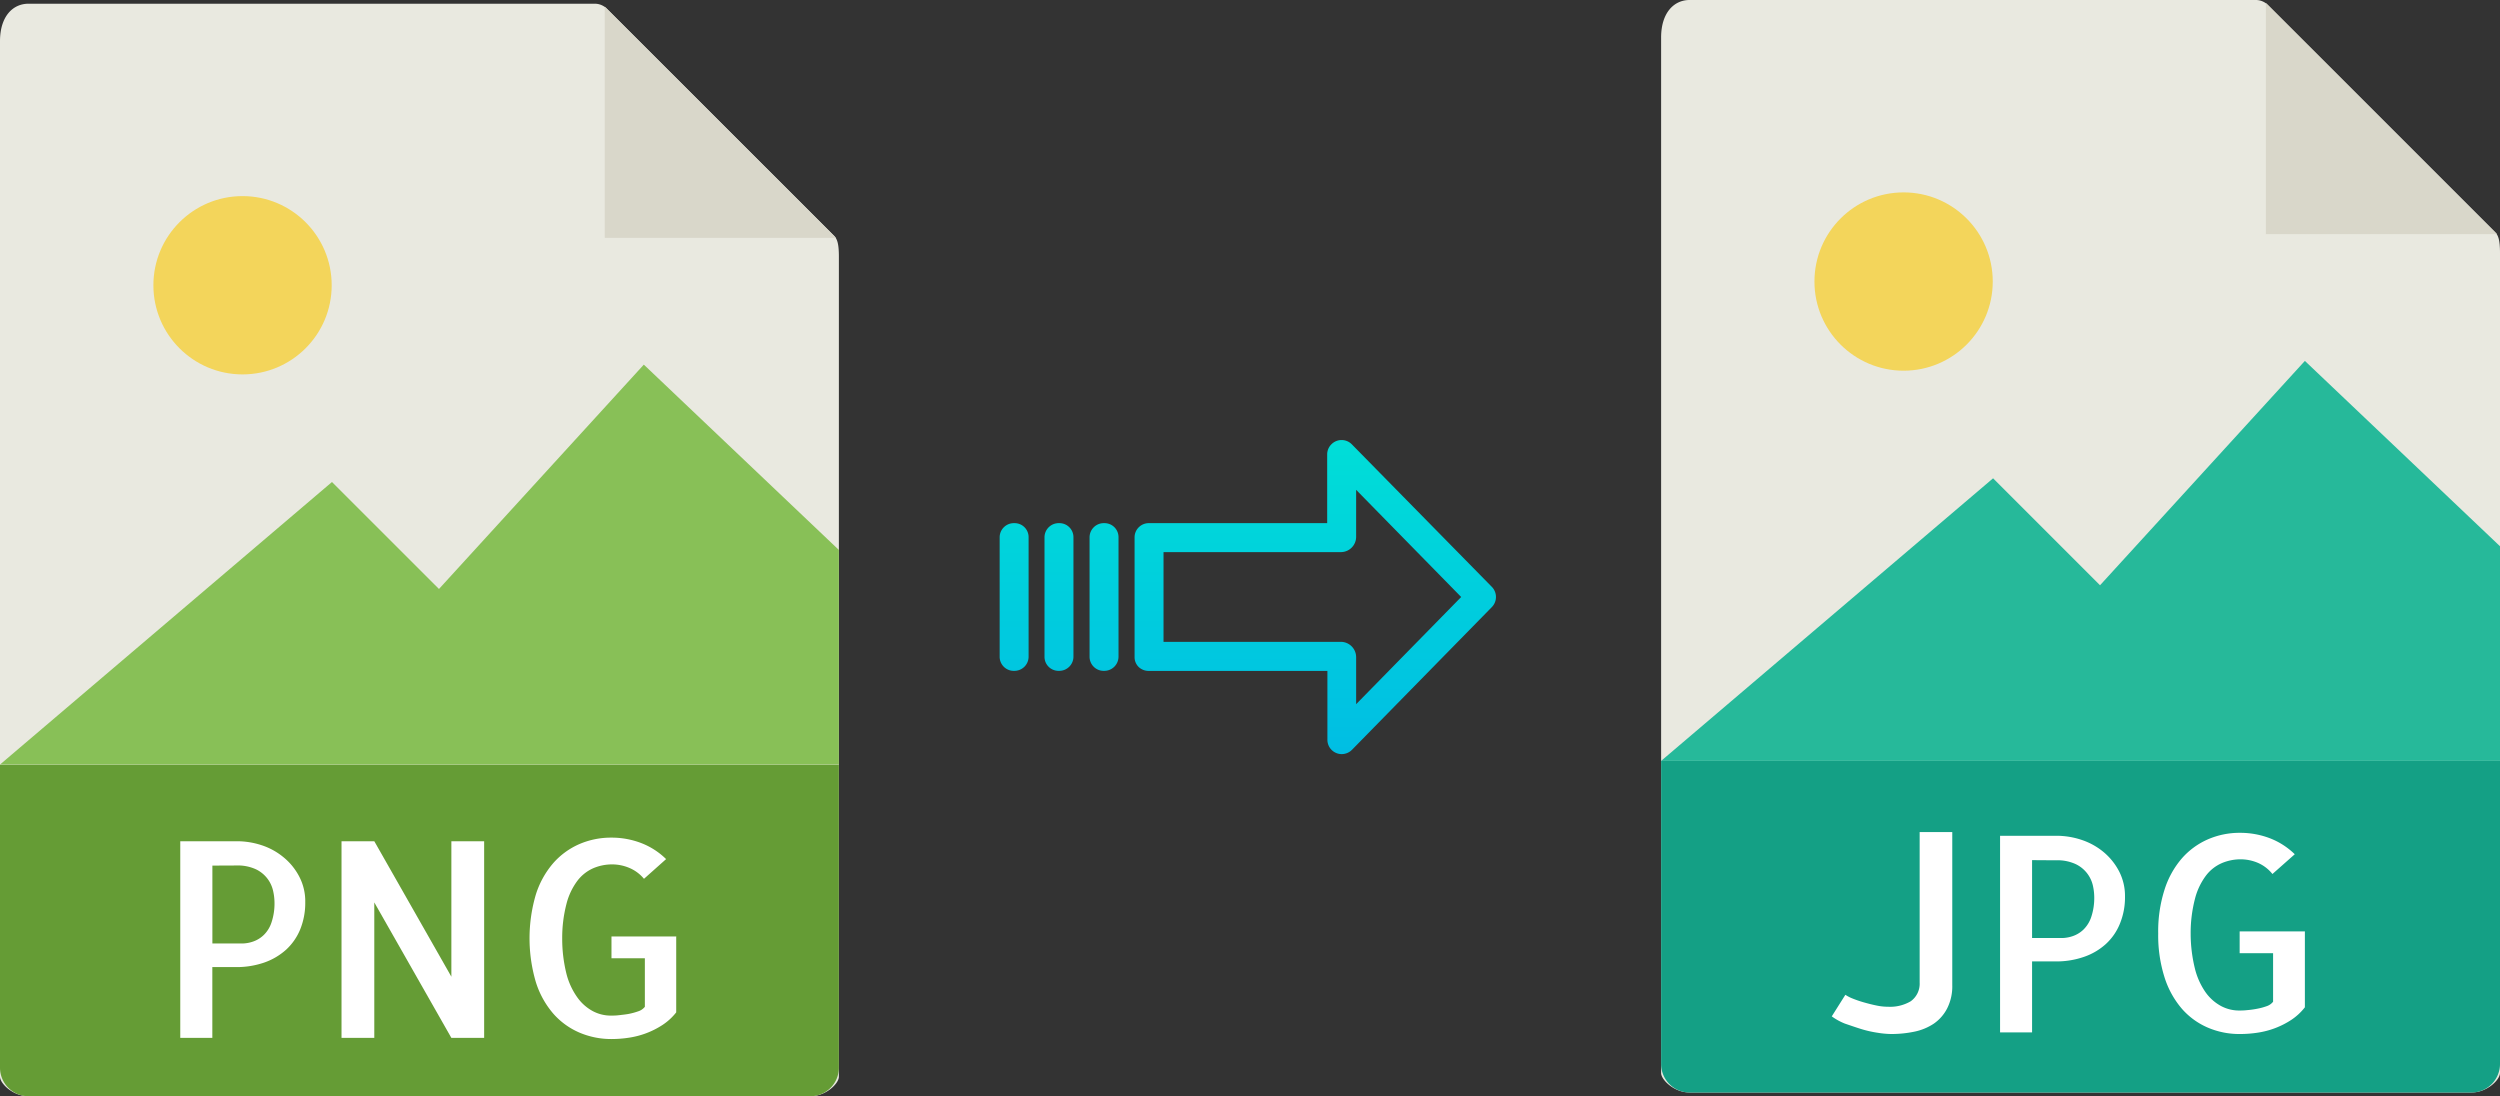
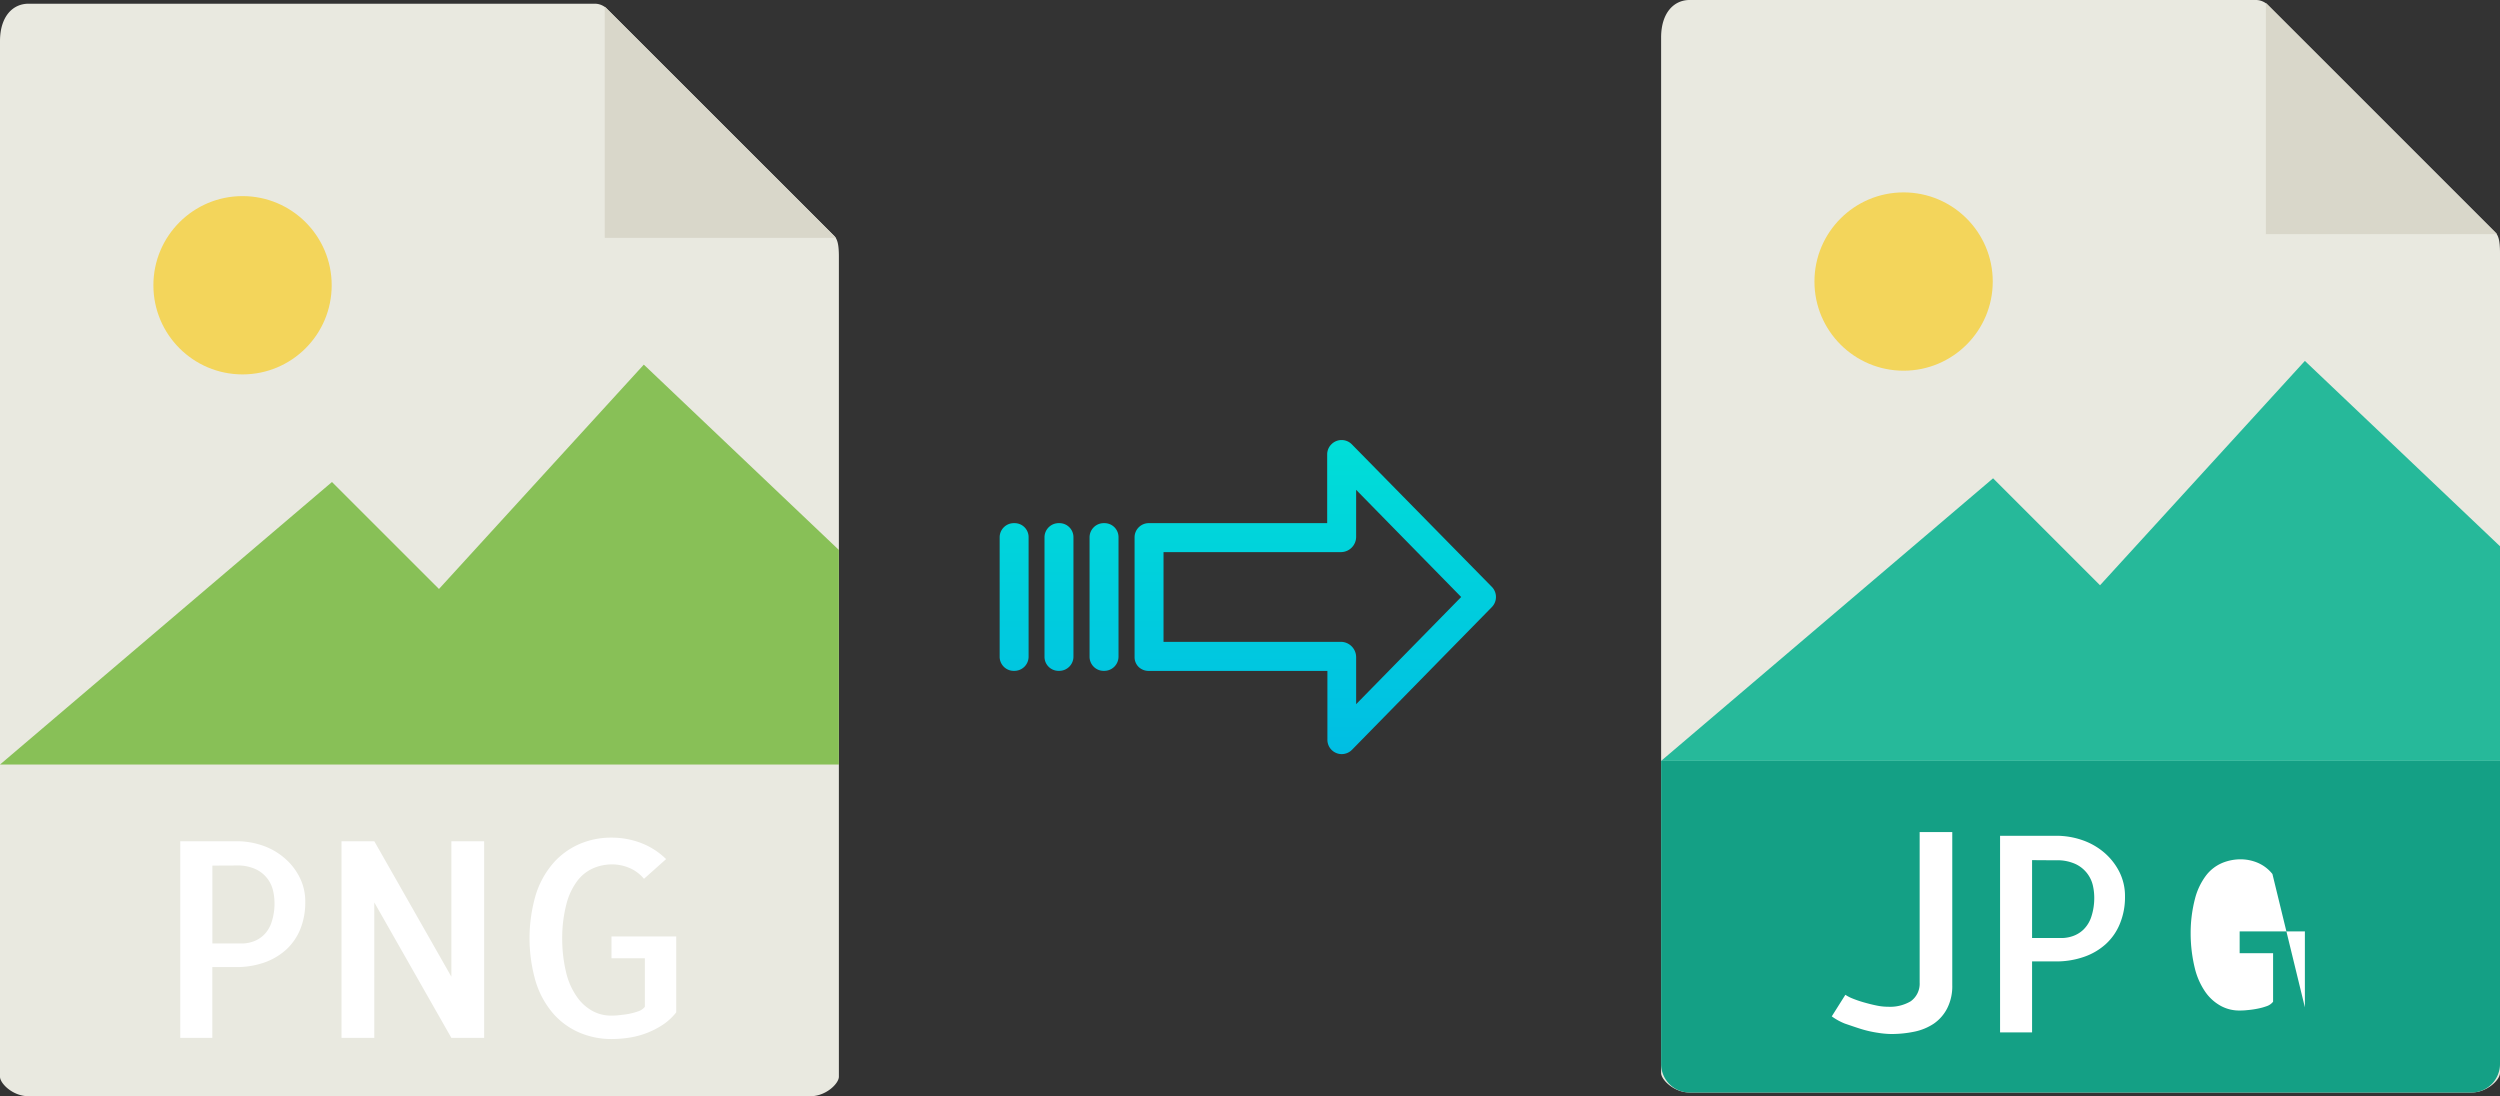
<svg xmlns="http://www.w3.org/2000/svg" xmlns:xlink="http://www.w3.org/1999/xlink" viewBox="0 0 457.66 200.68">
  <rect x="0" y="0" width="457.66" height="200.68" fill="#333333" stroke="none" />
  <defs>
    <style>.cls-1{fill:#e9e9e0;}.cls-2{fill:#d9d7ca;}.cls-3{fill:#f3d55b;}.cls-4{fill:#26b99a;}.cls-5{fill:#14a085;}.cls-6{fill:#fff;}.cls-7{fill:#659c35;}.cls-8{fill:#88c057;}.cls-9{fill:url(#linear-gradient);}.cls-10{fill:url(#linear-gradient-2);}.cls-11{fill:url(#linear-gradient-3);}.cls-12{fill:url(#linear-gradient-4);}</style>
    <linearGradient id="linear-gradient" x1="240.75" y1="136.14" x2="240.75" y2="16.94" gradientTransform="matrix(1, 0, 0, -1, 0, 186.59)" gradientUnits="userSpaceOnUse">
      <stop offset="0" stop-color="#00efd1" />
      <stop offset="1" stop-color="#00acea" />
    </linearGradient>
    <linearGradient id="linear-gradient-2" x1="202.1" y1="136.14" x2="202.1" y2="16.94" xlink:href="#linear-gradient" />
    <linearGradient id="linear-gradient-3" x1="193.85" y1="136.14" x2="193.85" y2="16.94" xlink:href="#linear-gradient" />
    <linearGradient id="linear-gradient-4" x1="185.61" y1="136.14" x2="185.61" y2="16.94" xlink:href="#linear-gradient" />
  </defs>
  <title>png to jpg</title>
  <g id="Layer_2" data-name="Layer 2">
    <g id="Layer_5_Image" data-name="Layer 5 Image">
      <path class="cls-1" d="M413,0H309.31c-2.88,0-5.22,2.34-5.22,6.88V196.43c0,1.23,2.34,3.57,5.22,3.57H452.43c2.89,0,5.23-2.34,5.23-3.57V46.35c0-2.49-.33-3.29-.92-3.88L415.18.92A3.14,3.14,0,0,0,413,0Z" />
      <polygon class="cls-2" points="414.8 0.54 414.8 42.86 457.12 42.86 414.8 0.54" />
      <circle class="cls-3" cx="348.48" cy="51.54" r="16.32" />
      <polygon class="cls-4" points="304.09 139.29 343.37 139.29 457.66 139.29 457.66 100 421.94 66.07 384.44 107.14 364.86 87.56 304.09 139.29" />
      <path class="cls-5" d="M452.43,200H309.31a5.23,5.23,0,0,1-5.22-5.23V139.29H457.66v55.48A5.23,5.23,0,0,1,452.43,200Z" />
      <path class="cls-6" d="M357.39,152.32v28a8.93,8.93,0,0,1-.93,4.27A7.58,7.58,0,0,1,354,187.4a10.07,10.07,0,0,1-3.59,1.47,20.65,20.65,0,0,1-4.18.42,16.43,16.43,0,0,1-2.51-.23,20.45,20.45,0,0,1-3-.68c-1-.31-2-.66-3-1a10.92,10.92,0,0,1-2.39-1.32l2.49-3.95a7.05,7.05,0,0,0,1.39.71c.6.24,1.26.47,2,.68s1.47.4,2.25.56a10.27,10.27,0,0,0,2.2.24,7.43,7.43,0,0,0,4.12-1,3.94,3.94,0,0,0,1.64-3.39V152.32Z" />
      <path class="cls-6" d="M372,189h-5.86v-36h10.35a14.48,14.48,0,0,1,4.54.74,12.41,12.41,0,0,1,4,2.19,11.51,11.51,0,0,1,2.88,3.54,9.84,9.84,0,0,1,1.1,4.67,12.69,12.69,0,0,1-.93,4.95,10.21,10.21,0,0,1-2.59,3.74,11.49,11.49,0,0,1-4,2.34,15.24,15.24,0,0,1-5.17.83H372v13Zm0-31.54v14.26h5.37a6.28,6.28,0,0,0,2.13-.37,5.28,5.28,0,0,0,1.93-1.2,5.79,5.79,0,0,0,1.41-2.31,11,11,0,0,0,.54-3.69,10,10,0,0,0-.24-2,5.77,5.77,0,0,0-3.13-3.95,7.91,7.91,0,0,0-3.61-.71Z" />
-       <path class="cls-6" d="M421.94,170.49V184.4a10.54,10.54,0,0,1-2.51,2.32,15.34,15.34,0,0,1-6.1,2.32,21.21,21.21,0,0,1-3.25.25,14.6,14.6,0,0,1-5.93-1.18,13.25,13.25,0,0,1-4.74-3.46,16.36,16.36,0,0,1-3.17-5.76,25.38,25.38,0,0,1-1.15-8,25.05,25.05,0,0,1,1.15-8,16.26,16.26,0,0,1,3.17-5.74,13.56,13.56,0,0,1,4.76-3.49,14.52,14.52,0,0,1,5.91-1.2,15.18,15.18,0,0,1,5.47,1,13.48,13.48,0,0,1,4.54,2.92L416,160a6.94,6.94,0,0,0-2.68-2.05,8.08,8.08,0,0,0-3.13-.64,8.77,8.77,0,0,0-3.44.69,7.3,7.3,0,0,0-2.93,2.31,12,12,0,0,0-2,4.23,25,25,0,0,0-.79,6.34,26.94,26.94,0,0,0,.76,6.35,13,13,0,0,0,1.95,4.39,8.35,8.35,0,0,0,2.84,2.54,7,7,0,0,0,3.34.83c.36,0,.84,0,1.44-.07a16.06,16.06,0,0,0,1.81-.25,10.72,10.72,0,0,0,1.73-.46,2.5,2.5,0,0,0,1.22-.83v-8.88H410v-4h11.91Z" />
+       <path class="cls-6" d="M421.94,170.49V184.4L416,160a6.94,6.94,0,0,0-2.68-2.05,8.08,8.08,0,0,0-3.13-.64,8.77,8.77,0,0,0-3.44.69,7.3,7.3,0,0,0-2.93,2.31,12,12,0,0,0-2,4.23,25,25,0,0,0-.79,6.34,26.94,26.94,0,0,0,.76,6.35,13,13,0,0,0,1.95,4.39,8.35,8.35,0,0,0,2.84,2.54,7,7,0,0,0,3.34.83c.36,0,.84,0,1.44-.07a16.06,16.06,0,0,0,1.81-.25,10.72,10.72,0,0,0,1.73-.46,2.5,2.5,0,0,0,1.22-.83v-8.88H410v-4h11.91Z" />
    </g>
    <g id="Layer_2-2" data-name="Layer 2">
      <path class="cls-1" d="M108.88.68H5.22C2.34.68,0,3,0,7.56V197.11c0,1.23,2.34,3.57,5.23,3.57H148.35c2.88,0,5.22-2.34,5.22-3.57V47c0-2.49-.33-3.29-.92-3.88L111.1,1.6A3.14,3.14,0,0,0,108.88.68Z" />
-       <path class="cls-7" d="M148.35,200.68H5.22A5.23,5.23,0,0,1,0,195.45V140H153.57v55.49A5.23,5.23,0,0,1,148.35,200.68Z" />
      <polygon class="cls-2" points="110.71 1.22 110.71 43.54 153.03 43.54 110.71 1.22" />
      <path class="cls-6" d="M38.88,190H33V154H43.36a14.47,14.47,0,0,1,4.54.73,12.25,12.25,0,0,1,4,2.2,11.28,11.28,0,0,1,2.88,3.54,9.69,9.69,0,0,1,1.1,4.66,12.89,12.89,0,0,1-.92,5,10.41,10.41,0,0,1-2.59,3.73,11.8,11.8,0,0,1-4,2.35,15.49,15.49,0,0,1-5.17.83H38.87v13Zm0-31.54v14.26h5.37a6.27,6.27,0,0,0,2.12-.37,5.28,5.28,0,0,0,1.93-1.2,5.68,5.68,0,0,0,1.41-2.31,10.93,10.93,0,0,0,.54-3.69,9.91,9.91,0,0,0-.24-2,5.76,5.76,0,0,0-3.13-4,7.91,7.91,0,0,0-3.61-.71Z" />
      <path class="cls-6" d="M88.63,154v36h-6l-14.11-24.8V190h-6V154h6l14.11,24.8V154Z" />
      <path class="cls-6" d="M123.79,171.41v13.92a10.53,10.53,0,0,1-2.52,2.31,15.34,15.34,0,0,1-6.1,2.32,21,21,0,0,1-3.25.25A14.8,14.8,0,0,1,106,189a13.4,13.4,0,0,1-4.74-3.47,16.27,16.27,0,0,1-3.17-5.76,28.37,28.37,0,0,1,0-16,16.26,16.26,0,0,1,3.17-5.74,13.56,13.56,0,0,1,4.76-3.49,14.59,14.59,0,0,1,5.91-1.2,15.1,15.1,0,0,1,5.47,1,13.36,13.36,0,0,1,4.54,2.93l-4.05,3.61a7,7,0,0,0-2.69-2,8.08,8.08,0,0,0-3.13-.64,8.77,8.77,0,0,0-3.44.69,7.39,7.39,0,0,0-2.93,2.31,12,12,0,0,0-2,4.23,24.66,24.66,0,0,0-.78,6.35,26.44,26.44,0,0,0,.75,6.34,12.89,12.89,0,0,0,2,4.4,8.3,8.3,0,0,0,2.83,2.53,7,7,0,0,0,3.35.83c.35,0,.83,0,1.43-.07s1.21-.13,1.81-.24a11.88,11.88,0,0,0,1.73-.47,2.53,2.53,0,0,0,1.23-.83v-8.88h-6.11v-4h11.92Z" />
      <circle class="cls-3" cx="44.4" cy="52.22" r="16.32" />
      <polygon class="cls-8" points="0 139.96 39.29 139.96 153.57 139.96 153.57 100.68 117.86 66.75 80.36 107.82 60.77 88.24 0 139.96" />
    </g>
    <g id="Layer_3" data-name="Layer 3">
      <path class="cls-9" d="M247.45,81.32a2.62,2.62,0,0,0-3.7,0,2.59,2.59,0,0,0-.79,1.91V95.77H210.35a2.6,2.6,0,0,0-2.65,2.55v22a2.5,2.5,0,0,0,.77,1.8,2.65,2.65,0,0,0,1.88.7H243V135.4a2.62,2.62,0,0,0,1.62,2.45,2.57,2.57,0,0,0,1,.2,2.65,2.65,0,0,0,1.89-.8l25.59-26.11a2.65,2.65,0,0,0,0-3.71Zm.81,47.59v-8.63a2.81,2.81,0,0,0-2.7-2.78H213V101.07h32.56a2.8,2.8,0,0,0,2.7-2.77V89.67l19.23,19.62Z" />
      <path class="cls-10" d="M202.11,95.77h0a2.6,2.6,0,0,0-2.65,2.55v21.93a2.58,2.58,0,0,0,2.58,2.56h.07a2.61,2.61,0,0,0,2.65-2.55V98.33a2.56,2.56,0,0,0-2.58-2.56Z" />
      <path class="cls-11" d="M193.86,95.77h0a2.6,2.6,0,0,0-2.65,2.55v21.93a2.57,2.57,0,0,0,2.58,2.56h.07a2.61,2.61,0,0,0,2.65-2.55V98.33a2.57,2.57,0,0,0-2.58-2.56Z" />
      <path class="cls-12" d="M185.62,95.77h0A2.6,2.6,0,0,0,183,98.32v21.93a2.58,2.58,0,0,0,2.58,2.56h.07a2.6,2.6,0,0,0,2.65-2.55V98.33a2.56,2.56,0,0,0-2.58-2.56Z" />
    </g>
  </g>
</svg>